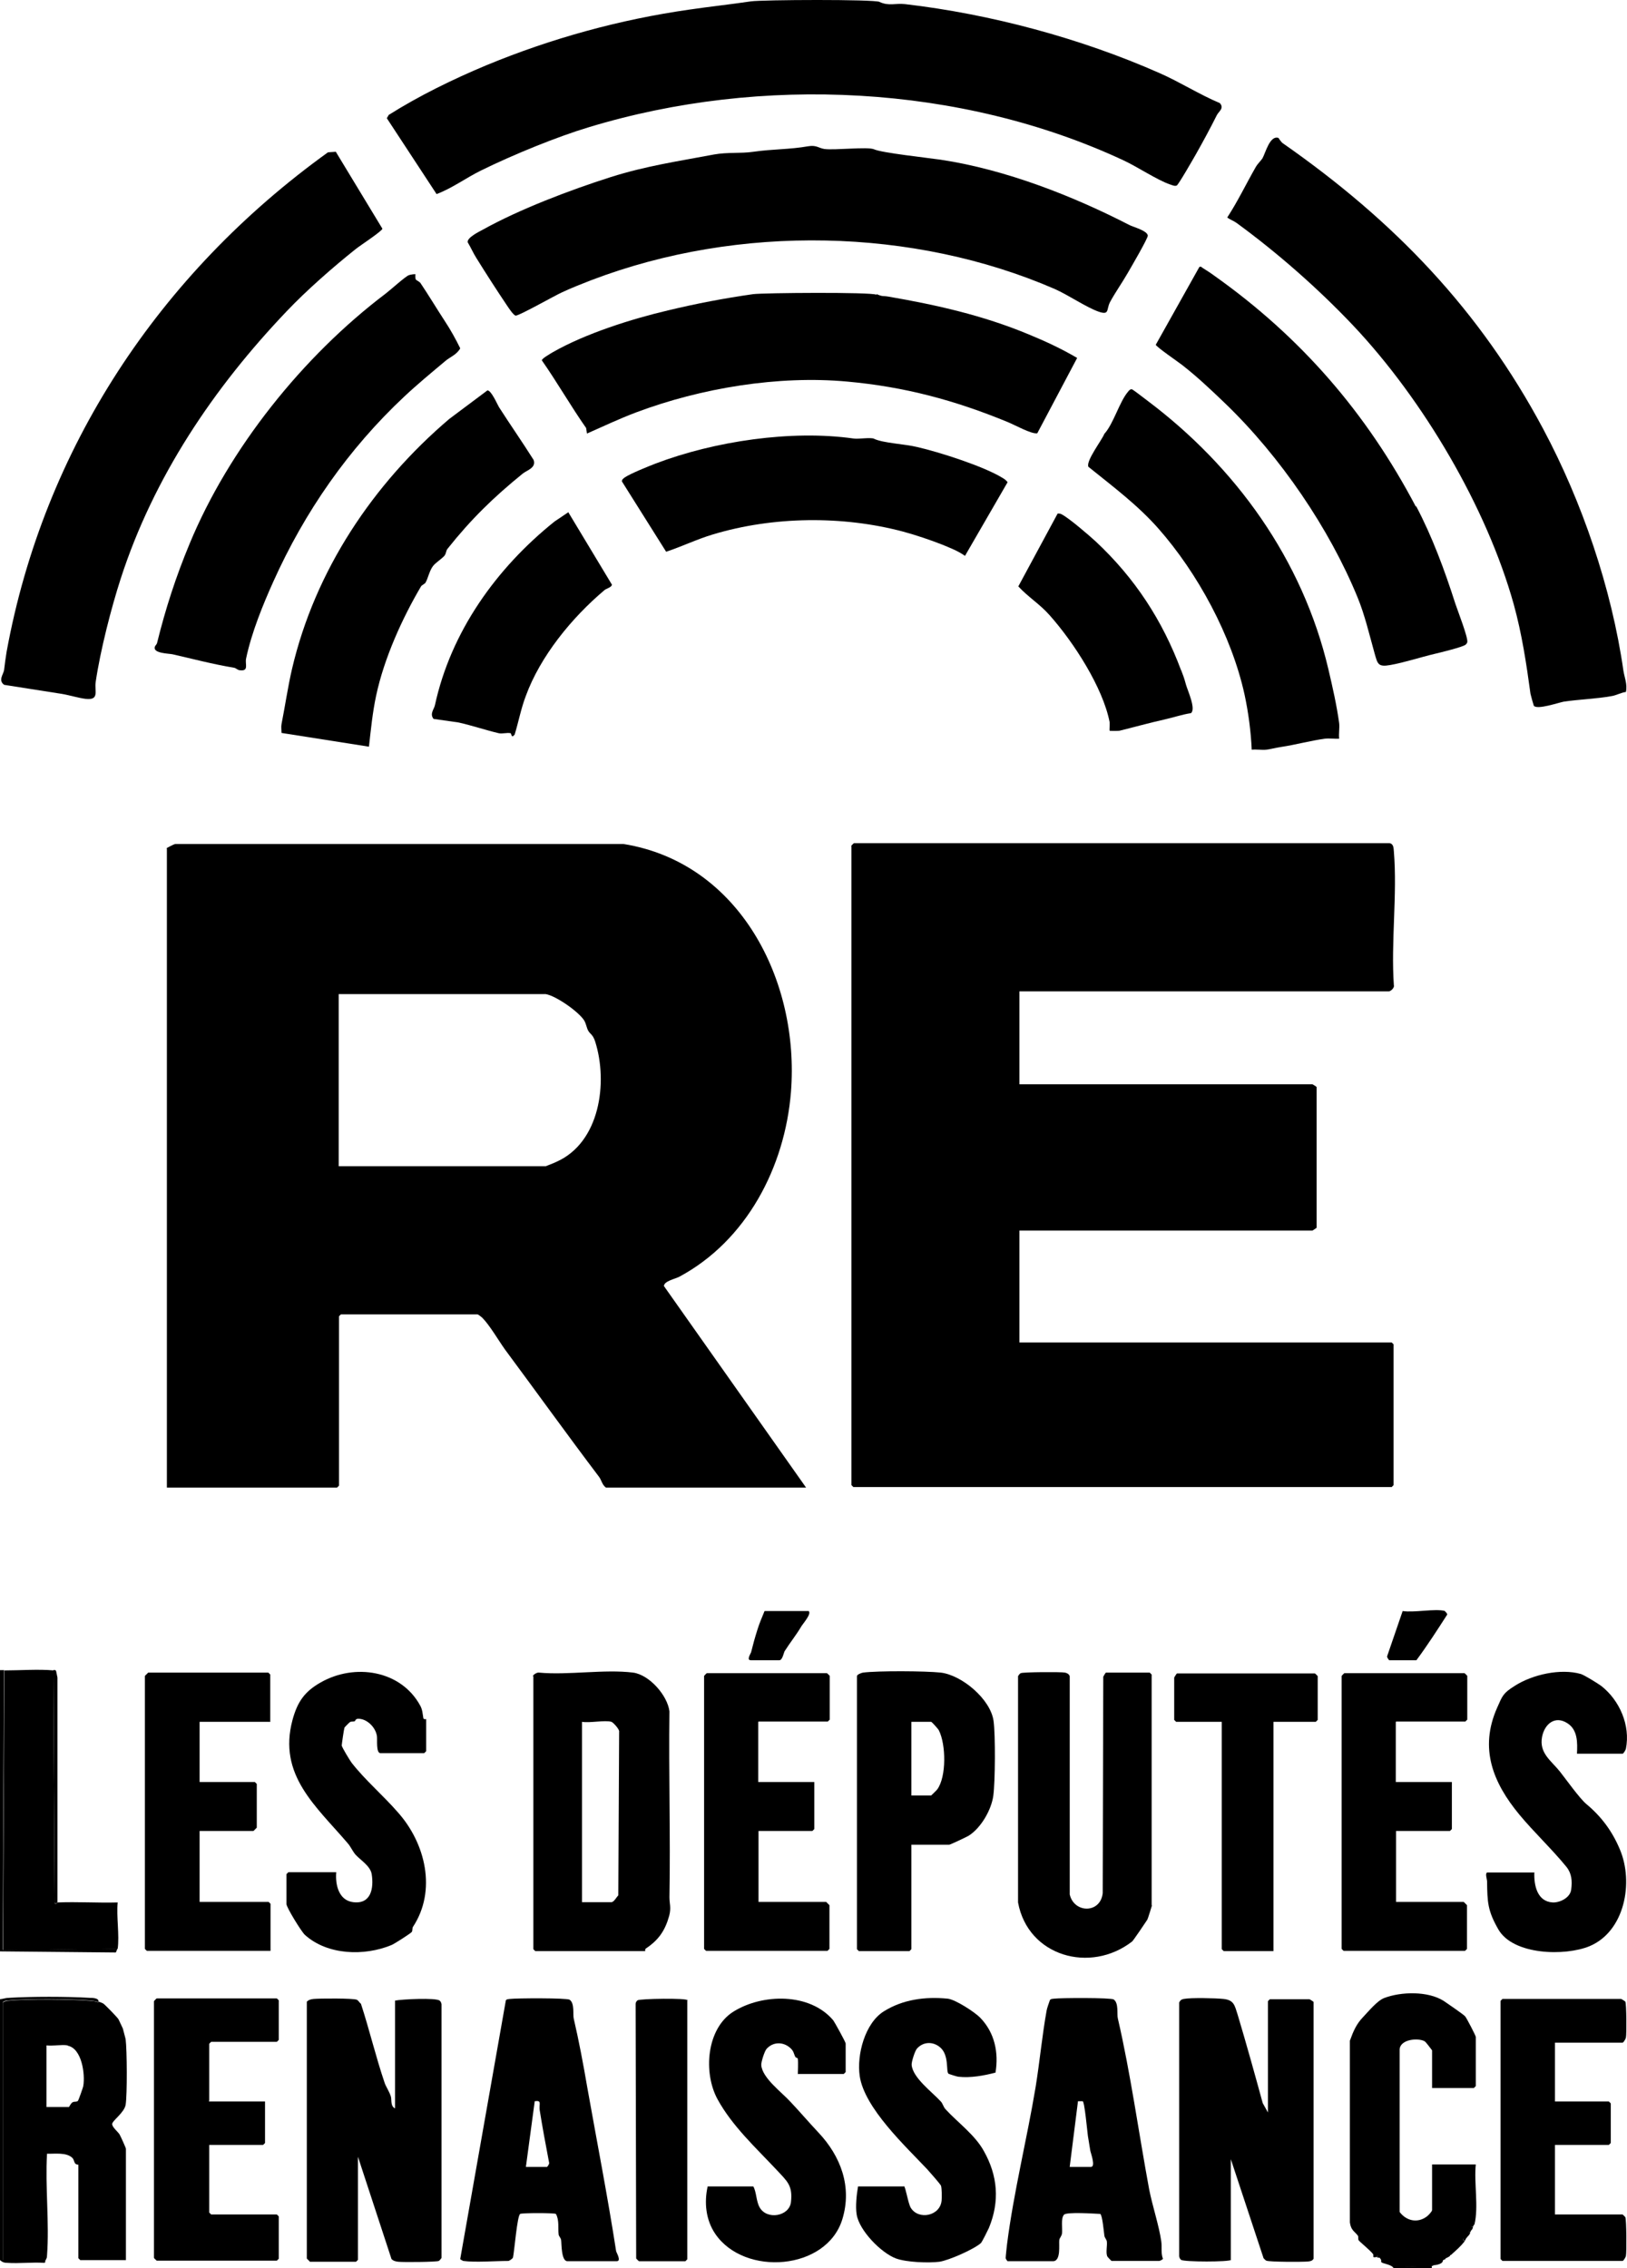
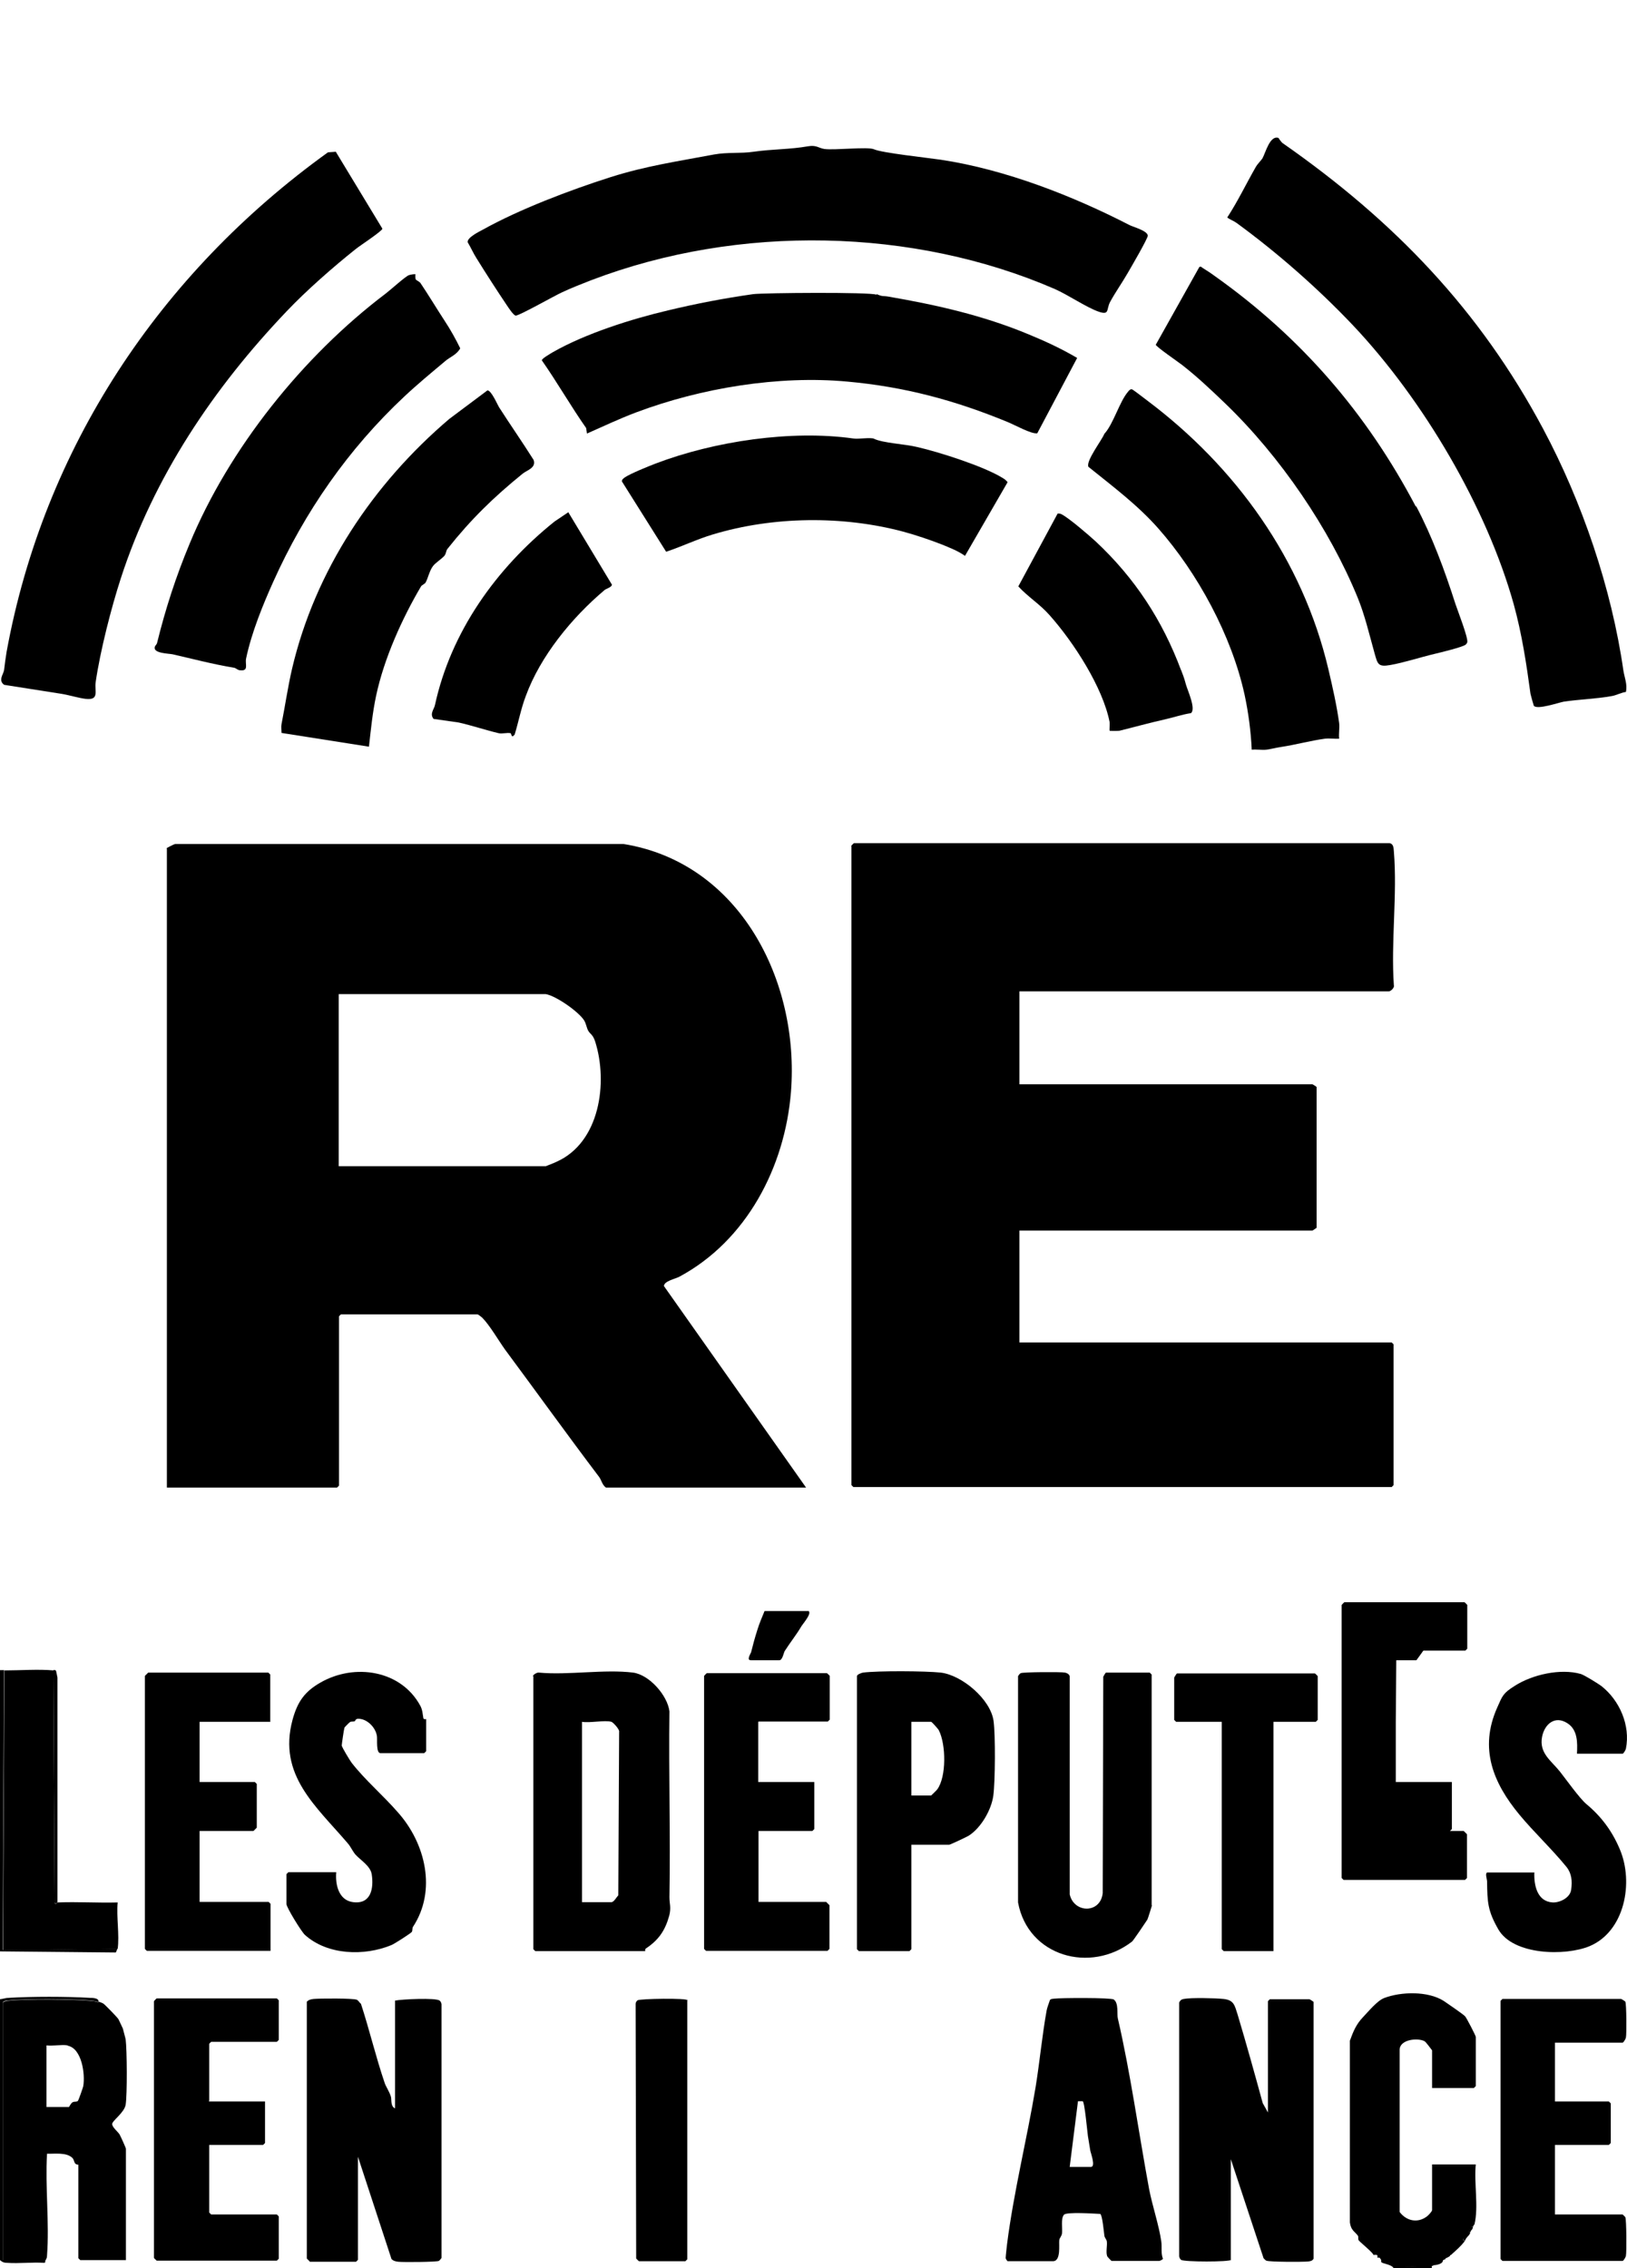
<svg xmlns="http://www.w3.org/2000/svg" id="Calque_1" data-name="Calque 1" viewBox="0 0 59.18 82.5">
  <path d="M0,72.72c.11-.01.21-.05.32-.05.86-.05,2.08-.05,2.94,0,.08,0,.36,0,.32.15-.09-.02-.17-.04-.27-.05-.73-.06-2.33-.08-3.04,0-.05,0-.17.02-.17.08v9.36h1.54s.03.09-.03.1c-.44-.03-.91.03-1.34,0-.11,0-.18-.02-.27-.1v-9.49Z" />
  <path d="M.15,60.75l-.05,10.18,4.17-.05s-.05.14-.06.14h-.06s-4.15-.04-4.15-.04v-10.23h.15Z" />
  <path d="M52.08,82.4v.1h-1.39c-.07-.13-.39-.16-.44-.21-.03-.03,0-.08-.01-.09.2-.01.34.17.52.2.29.05,1,.03,1.31,0Z" />
  <path d="M6.06,30.85s.27-.15.32-.15h16.3c4.22.68,6.41,4.97,6.09,9.02-.22,2.74-1.62,5.41-4.06,6.72-.15.08-.56.16-.56.34l5.17,7.33h-7.28c-.14-.1-.16-.27-.25-.39-1.15-1.52-2.3-3.12-3.42-4.63-.23-.32-.56-.89-.83-1.16-.03-.03-.15-.12-.17-.12h-4.97s-.07.07-.07.07v6.16s-.07.07-.07.07h-6.19v-23.24ZM19.85,36.16h-7.53v6.26h7.53s.34-.13.39-.16c1.58-.7,1.88-2.88,1.41-4.37-.09-.28-.19-.27-.26-.41-.05-.09-.07-.24-.14-.36-.2-.32-1.03-.9-1.4-.96Z" />
  <path d="M30.96,30.77s.08-.09.1-.1h19.49c.14.03.14.18.15.3.13,1.56-.11,3.3,0,4.87.03.09-.12.22-.18.22h-13.44v3.38h10.66s.14.08.15.1v5.12s-.14.1-.15.1h-10.66v4.07h13.54s.07.07.07.07v5.12s-.07.07-.07.07h-19.58s-.07-.07-.07-.07v-23.24Z" />
-   <path d="M31.99.07c.35.16.57.04.93.08,3.1.36,6.39,1.24,9.26,2.51.73.32,1.45.78,2.19,1.09.17.19-.04.3-.11.44-.24.48-.5.96-.76,1.42-.08.14-.64,1.12-.7,1.14-.08.03-.17-.02-.24-.04-.47-.16-1.2-.65-1.7-.88-5.9-2.75-13.17-3.11-19.45-1.2-1.13.34-2.71.98-3.91,1.57-.55.27-1.04.64-1.62.86l-1.81-2.76.07-.12c1.11-.7,2.34-1.3,3.56-1.81,2.37-.98,4.85-1.66,7.37-2.02.75-.11,1.5-.19,2.24-.3.41-.06,4.47-.08,4.69.02Z" />
  <path d="M31.79,5.43c.28.13,1.95.31,2.43.38,2.38.36,4.83,1.33,6.87,2.38.14.07.64.2.66.38,0,.11-.62,1.17-.73,1.36-.2.35-.47.73-.65,1.07-.13.26-.01.47-.4.34-.46-.16-1.11-.61-1.61-.83-5.12-2.22-11.47-2.37-16.85-.32-.33.13-.72.28-1.06.44-.27.12-1.55.85-1.69.85-.08,0-.28-.31-.34-.4-.35-.52-.73-1.11-1.09-1.69-.11-.17-.21-.4-.32-.58-.02-.17.41-.38.56-.46,1.31-.73,3.14-1.43,4.65-1.91,1.3-.41,2.43-.57,3.75-.82.5-.09.96-.03,1.44-.1.69-.1,1.31-.08,1.99-.2.3-.05.38.07.59.1.37.05,1.57-.09,1.8.01Z" />
  <path d="M46.51,5.03s.1.15.15.18c4.07,2.84,7.17,6.08,9.47,10.39,1.42,2.66,2.49,5.8,2.92,8.8.04.25.15.49.09.77-.17.02-.37.13-.52.15-.55.1-1.18.12-1.73.2-.18.03-.98.31-1.1.15-.01-.02-.11-.38-.12-.43-.15-1.1-.31-2.17-.61-3.26-.98-3.51-3.28-7.43-5.85-10.15-1.27-1.34-2.75-2.64-4.23-3.72-.11-.08-.24-.12-.34-.2.38-.58.69-1.23,1.04-1.84.07-.12.19-.23.24-.31.11-.19.27-.86.59-.74Z" />
  <path d="M12.22,5.53l1.69,2.79c-.03.1-.81.61-.96.73-.83.66-1.81,1.52-2.53,2.28-2.64,2.77-4.83,6.01-6.03,9.72-.34,1.05-.74,2.6-.91,3.76-.05.33.15.67-.37.61-.25-.03-.61-.14-.86-.18-.7-.11-1.4-.22-2.1-.33-.23-.17-.02-.38,0-.55.03-.25.05-.4.09-.65,1.35-7.39,5.55-13.75,11.69-18.17l.29-.02Z" />
  <path d="M31.89,10.7c.23.1.2.05.43.09,1.74.3,3.43.68,5.09,1.37.61.25,1.21.53,1.77.86l-1.45,2.74c-.21.04-.83-.31-1.08-.41-1.92-.79-3.74-1.28-5.83-1.47-2.5-.23-5.31.23-7.68,1.12-.61.23-1.2.51-1.79.77l-.03-.2c-.56-.8-1.05-1.66-1.61-2.46-.02-.06.32-.25.4-.3,1.19-.68,2.87-1.21,4.19-1.52,1.04-.25,2.04-.44,3.09-.59.39-.05,4.28-.08,4.49.02Z" />
  <path d="M51.51,18.41c.58,1.1,1.03,2.31,1.43,3.56.08.24.47,1.24.43,1.39-.01.04-.03.06-.06.09-.11.09-.94.29-1.15.34-.47.11-1.08.31-1.59.4-.45.08-.46-.04-.57-.42-.19-.68-.36-1.41-.62-2.04-1.02-2.49-2.8-5.12-4.83-7.07-.5-.48-1.03-.98-1.56-1.39-.14-.11-.93-.65-.95-.73l1.58-2.82c.06-.05.08,0,.13.03.13.08.3.19.42.28,3.16,2.24,5.54,5,7.33,8.4Z" />
  <path d="M15.11,9.98s-.01.12.01.18c0,.02.14.09.17.13.29.43.59.93.89,1.39.2.3.41.68.56.99-.12.23-.38.32-.54.46-.5.42-1.01.84-1.49,1.29-2.04,1.91-3.63,4.2-4.77,6.74-.36.8-.79,1.84-.99,2.8-.04.2.11.46-.22.42-.08,0-.15-.08-.21-.09-.83-.14-1.49-.32-2.24-.49-.13-.03-.72-.03-.65-.27.01-.04.06-.08.08-.13.31-1.26.69-2.43,1.19-3.63,1.43-3.45,4.11-6.81,7.14-9.1.17-.13.7-.61.83-.66.05-.02.23-.05.25-.03Z" />
  <path d="M41.73,14.57c3.21,2.41,5.65,5.78,6.59,9.78.15.64.3,1.3.39,1.95.02.17-.02.39,0,.57-.17.01-.35-.02-.52,0-.52.07-1.06.22-1.59.3-.2.03-.43.09-.54.1-.16.02-.36-.02-.53,0-.03-.66-.12-1.35-.26-2-.47-2.15-1.71-4.43-3.14-6.05-.75-.85-1.66-1.53-2.54-2.24-.1-.21.49-.97.58-1.2.33-.36.55-1.17.86-1.53.03-.04.08-.1.14-.09.03,0,.48.35.56.41Z" />
  <path d="M16.18,20.2c-.11.13-.33.26-.43.39-.13.17-.18.44-.27.6-.02.04-.14.1-.16.13-.68,1.15-1.35,2.62-1.64,3.99-.13.61-.19,1.23-.26,1.85l-3.18-.5c0-.1-.02-.22,0-.32.13-.66.23-1.35.38-2,.84-3.6,2.96-6.75,5.72-9.1l1.39-1.04c.14,0,.35.49.42.61.41.64.85,1.27,1.26,1.92.1.29-.24.37-.4.5-1.06.86-1.88,1.66-2.73,2.73-.06.07-.05.17-.1.23Z" />
  <path d="M11.26,82.25s-.09-.08-.1-.1v-9.34c.07-.07.15-.09.25-.1.2-.02,1.44-.03,1.57.03.05.02.1.11.15.15.31.95.54,1.93.86,2.87.04.13.18.33.23.51.03.11-.02.35.15.42v-3.92c.25-.05,1.48-.11,1.62,0,.04.03.06.08.07.13v9.23s-.06.09-.1.11c-.09.04-1.29.05-1.47.03-.1-.01-.18-.03-.25-.1l-1.22-3.72v3.75s-.07.07-.07.07h-1.69Z" />
  <path d="M44.78,82.2c-.05.08-1.72.08-1.82,0-.04-.03-.06-.08-.07-.13v-9.23c.04-.08.09-.12.17-.13.25-.05,1.16-.03,1.44,0,.39.04.41.24.52.58.32,1.07.64,2.22.91,3.21l.19.34v-4.05s.07-.07.07-.07h1.44s.14.08.15.1v9.34c-.05.08-.11.09-.2.1-.18.02-1.41.02-1.52-.03-.04-.02-.07-.06-.1-.09l-1.19-3.6v3.68Z" />
  <path d="M19.38,60.97c.02-.06.15-.14.22-.13,1.08.1,2.38-.13,3.43,0,.59.08,1.25.83,1.32,1.41-.03,2.26.04,4.51,0,6.76,0,.25.07.37-.01.68-.15.54-.39.88-.84,1.18-.05.03-.03.1-.03.1h-4s-.07-.07-.07-.07v-9.93ZM22.24,62.63c-.24-.07-.79.05-1.07,0v6.56h1.07c.09,0,.19-.19.25-.25l.03-5.94c.03-.09-.23-.36-.28-.37Z" />
  <path d="M31.79,15.96c.34.16,1.12.19,1.57.3.79.18,2.42.7,3.1,1.12.07.04.14.09.19.16l-1.55,2.68c-.25-.18-.54-.29-.83-.41-.43-.17-.97-.35-1.41-.47-2.21-.59-4.74-.56-6.93.1-.57.17-1.13.44-1.7.63l-1.61-2.56c0-.07.05-.1.1-.14.2-.14.87-.41,1.13-.51,2.13-.81,4.93-1.23,7.19-.91.19.03.61-.05.76.01Z" />
  <path d="M41.9,69.31s-.14.47-.17.52-.51.76-.55.79c-1.52,1.18-3.79.54-4.15-1.42v-8.23s.05-.09.1-.11c.08-.04,1.47-.05,1.61-.02.08.02.14.05.17.13v7.94c.16.69,1.12.7,1.2-.05l.02-7.87s.08-.15.1-.15h1.59s.07.07.07.07v8.39Z" />
-   <path d="M16.87,82.25s-.13-.06-.13-.08l1.66-9.41c.04-.05.09-.04.15-.05.22-.03,2.08-.04,2.17.03.19.13.11.54.15.69.18.77.35,1.67.49,2.49.35,1.97.74,3.96,1.05,5.96,0,.04.21.37.02.37h-1.79c-.23,0-.21-.64-.23-.77-.01-.08-.08-.13-.09-.2-.03-.23.03-.52-.1-.75-.05-.04-1.24-.04-1.3,0-.11.07-.21,1.36-.26,1.58-.01.05-.14.13-.17.13-.47,0-1.21.06-1.64,0ZM19.13,78.82h.77s.1-.11.07-.17c-.12-.63-.24-1.27-.34-1.9-.03-.22.09-.36-.18-.32l-.32,2.38Z" />
  <path d="M36.65,82.25s-.07-.07-.07-.12c0-.06.04-.41.05-.5.24-1.89.73-3.85,1.04-5.72.15-.93.24-1.9.4-2.78,0-.04.11-.36.12-.38.04-.05.09-.04.15-.05.22-.03,2.08-.04,2.17.03.19.13.11.54.15.69.46,1.98.76,4.17,1.14,6.22.12.61.36,1.32.44,1.89.03.2-.02.43.06.63,0,.03-.12.08-.13.08h-1.74s-.15-.14-.16-.18c-.05-.15.01-.37-.01-.53-.01-.07-.08-.13-.09-.21-.02-.13-.07-.74-.15-.79-.21-.01-1.23-.08-1.32.03-.12.14-.05.5-.07.67-.01.11-.09.17-.1.25-.02.16.07.77-.23.77h-1.64ZM38.91,78.82h.77c.18,0,0-.49-.02-.58-.03-.18-.06-.37-.09-.55-.02-.14-.12-1.25-.19-1.26-.05,0-.12,0-.17,0l-.3,2.38Z" />
  <path d="M3.58,72.81c.05.01.13.04.18.07.05.03.52.51.55.57.03.07.16.33.16.34.02.09.09.33.1.39.05.37.06,2.02,0,2.38-.05.29-.49.58-.49.7s.21.28.27.38c.04.07.23.49.23.52v4.05h-1.66s-.07-.07-.07-.07v-3.4s-.08,0-.12-.05c-.04-.06-.04-.14-.1-.2-.22-.21-.65-.14-.92-.15-.07,1.21.09,2.51,0,3.71,0,.1-.03.1-.05.17H.1v-9.36c0-.05.12-.07.17-.08.71-.08,2.3-.06,3.04,0,.1,0,.18.03.27.05ZM2.46,74.4c-.21-.04-.54.03-.77,0v2.24h.82s.08-.15.13-.17c.06-.04.15,0,.2-.06.02-.03.19-.5.19-.54.07-.42-.05-1.36-.57-1.46Z" />
  <path d="M33.15,67.1v3.8s-.07.07-.07.07h-1.84s-.07-.07-.07-.07v-9.93c0-.06.16-.12.22-.13.55-.07,2.27-.06,2.83,0,.76.09,1.81.96,1.92,1.76.07.51.06,2.21-.01,2.72s-.44,1.16-.89,1.45c-.08.05-.68.33-.71.33h-1.37ZM33.15,65.31h.72s.2-.19.22-.22c.34-.46.32-1.64.06-2.15-.03-.06-.26-.31-.28-.31h-.72v2.68Z" />
  <path d="M12.23,68.1c-.04.45.09,1.03.62,1.09.65.08.75-.51.67-1.02-.05-.3-.41-.51-.59-.71-.11-.13-.18-.3-.28-.41-1.15-1.35-2.55-2.48-2.01-4.49.18-.66.44-1.03,1.02-1.36,1.24-.71,2.93-.45,3.63.85.08.15.08.29.11.45.01.05.1.03.1.03v1.17s-.07.07-.07.07h-1.59c-.17,0-.11-.5-.13-.62-.04-.28-.29-.56-.57-.62-.24-.05-.2.07-.24.08-.06.02-.13,0-.17.03-.01,0-.19.18-.2.2-.02.05-.1.61-.1.65,0,.06.3.55.36.63.5.64,1.14,1.18,1.68,1.8,1.01,1.13,1.42,2.85.55,4.17-.03.05-.01.13-.04.18-.03.05-.64.44-.74.48-.99.41-2.33.37-3.15-.37-.13-.12-.67-1-.67-1.12v-1.09s.07-.07.07-.07h1.71Z" />
  <path d="M9.84,62.63h-2.58v2.19h2.01s.07.07.07.07v1.59s-.12.12-.12.12h-1.96v2.58h2.51s.07.07.07.07v1.71h-4.5s-.07-.07-.07-.07v-9.93s.12-.12.12-.12h4.37s.07.07.07.07v1.71Z" />
  <path d="M55.81,68.1c-.02.47.1,1.07.67,1.1.27.01.64-.18.67-.47.04-.31.02-.58-.17-.82-.52-.64-1.19-1.27-1.72-1.91-.94-1.14-1.47-2.39-.8-3.89.19-.43.21-.52.64-.79.64-.41,1.66-.64,2.4-.43.13.04.63.35.75.44.66.52,1.06,1.43.89,2.28-.01.05-.09.18-.12.18h-1.66c.02-.4.03-.87-.35-1.11-.45-.29-.83.03-.92.5-.11.59.33.86.65,1.26.22.28.72.98.96,1.18.54.45.94.98,1.22,1.65.51,1.2.18,2.98-1.1,3.52-.89.37-2.78.33-3.32-.61-.39-.68-.4-.99-.41-1.75,0-.07-.09-.32.02-.32h1.71Z" />
  <path d="M27.58,62.63v2.19h2.04v1.71s-.07.07-.07.07h-1.96v2.58h2.46s.12.12.12.12v1.59s-.07.07-.07.07h-4.42s-.07-.07-.07-.07v-9.93s.08-.09.1-.1h4.37s.1.09.1.1v1.59s-.07.07-.07.07h-2.51Z" />
-   <path d="M50.77,62.63v2.19h2.04v1.71s-.07.07-.07.07h-1.96v2.58h2.46s.12.12.12.12v1.59s-.07.07-.07.07h-4.42s-.07-.07-.07-.07v-9.93s.08-.09.1-.1h4.37s.1.09.1.1v1.59s-.07.07-.07.07h-2.51Z" />
-   <path d="M32.88,79.52c.06.02.15.63.25.79.28.45,1.07.3,1.12-.27.01-.13.01-.4-.02-.53-.02-.06-.42-.51-.5-.6-.79-.84-2.29-2.23-2.46-3.4-.11-.77.19-1.92.88-2.35s1.49-.54,2.32-.46c.28.03.99.49,1.19.7.52.54.67,1.26.55,1.99-.42.11-.91.2-1.35.15-.04,0-.35-.1-.36-.11-.1-.08.04-.7-.33-.98-.26-.2-.6-.18-.82.07-.07.08-.2.48-.19.59.04.47.74.98,1.06,1.33.07.07.09.19.17.28.45.49,1.08.94,1.4,1.53.5.89.58,1.82.18,2.79-.04.09-.25.51-.29.55-.26.23-1.17.63-1.51.68-.4.05-1.2.02-1.58-.12-.54-.2-1.34-1.02-1.43-1.6-.05-.29,0-.73.05-1.02h1.66Z" />
-   <path d="M29.02,75.45s.02-.46,0-.56c0-.04-.08-.04-.09-.07-.07-.14-.05-.21-.2-.34-.26-.22-.62-.21-.85.05-.07.08-.2.48-.19.59.04.47.74.98,1.06,1.33.34.36.69.77,1.02,1.12.81.86,1.23,1.97.87,3.15-.57,1.87-3.56,2.09-4.62.54-.35-.51-.41-1.15-.28-1.73h1.66c.12.21.1.53.23.76.26.47,1.08.33,1.14-.19.07-.61-.14-.76-.52-1.17-.76-.81-1.62-1.6-2.15-2.57s-.4-2.58.58-3.19c1.06-.66,2.78-.69,3.63.32.04.05.45.79.45.84v1.04s-.07.07-.07.07h-1.66Z" />
+   <path d="M50.77,62.63v2.19h2.04v1.71s-.07.07-.07.07h-1.96h2.46s.12.12.12.12v1.59s-.07.07-.07.07h-4.42s-.07-.07-.07-.07v-9.93s.08-.09.1-.1h4.37s.1.09.1.1v1.59s-.07.07-.07.07h-2.51Z" />
  <path d="M7.6,76.44h2.04v1.51s-.07.07-.07.07h-1.96v2.46s.07.07.07.07h2.39s.07.07.07.07v1.54s-.07.07-.07.07h-4.37s-.09-.08-.1-.1v-9.34s.09-.1.1-.1h4.37s.07.07.07.07v1.44s-.07.07-.07.07h-2.39s-.07.07-.07.07v2.06Z" />
  <path d="M56.56,74.3v2.14h1.96s.07.07.07.07v1.44s-.07.07-.07.07h-1.96v2.53h2.46s.09.08.1.1c.04.09.05,1.27.02,1.41-.01.05-.09.18-.12.18h-4.37s-.07-.07-.07-.07v-9.39s.07-.07.07-.07h4.32s.14.08.15.1c.04.06.05,1.19.02,1.31-.01.05-.09.18-.12.18h-2.46Z" />
  <path d="M49.95,82c-.11-.15-.5-.46-.53-.51-.03-.04,0-.13-.03-.17-.12-.16-.25-.19-.29-.48v-6.61c.13-.36.24-.61.48-.86.2-.21.51-.59.76-.69.62-.24,1.6-.26,2.17.1.13.09.69.47.78.56.05.05.39.71.39.75v1.79s-.07.07-.07.07h-1.52v-1.37s-.22-.3-.27-.33c-.23-.13-.88-.08-.91.29v5.92c.25.33.65.41.98.17.06-.04.2-.19.2-.24v-1.66h1.59c-.07.67.11,1.55-.05,2.19-.08,0-.12-.02-.1.07l.05.03s-.03.07-.05.1c-.08,0-.12-.02-.1.07l.05.03c-.06.12-.08.1-.15.2-.08,0-.12-.02-.1.07l.05.03c-.15.19-.3.32-.5.5-.1.03-.23.02-.2.15-.03.01-.06.03-.1.05-.12.05-.38.07-.35.2-.02,0-.03,0-.05,0-.31.02-1.02.04-1.31,0-.18-.03-.33-.21-.52-.2-.02-.02-.05-.08-.06-.09-.04-.02-.07,0-.09-.01.02-.13-.03-.1-.15-.1Z" />
  <path d="M46.32,62.63v8.34h-1.81s-.07-.07-.07-.07v-8.27h-1.66s-.07-.07-.07-.07v-1.54s.08-.14.1-.15h5.02s.1.09.1.1v1.59s-.07.07-.07.07h-1.52Z" />
  <path d="M20.67,18.63l1.59,2.64c-.03.11-.21.13-.29.21-1.17.99-2.32,2.39-2.85,3.85-.17.45-.26.93-.4,1.39-.13.16-.11-.04-.15-.05-.12-.03-.3.03-.43,0-.43-.1-.97-.28-1.46-.39l-.91-.13c-.15-.19.02-.35.05-.5.58-2.67,2.23-4.98,4.35-6.68l.52-.35Z" />
  <path d="M42.96,24.37c.09.24.1.25.18.54.06.21.37.88.18,1.03-.33.05-.64.16-.96.23-.54.12-1.15.29-1.64.41-.05.01-.35.01-.36,0-.01-.01.01-.24,0-.32-.25-1.26-1.3-2.89-2.18-3.88-.35-.4-.78-.66-1.14-1.05l1.43-2.65c.06,0,.1,0,.15.03.27.14.99.76,1.24.99,1.42,1.33,2.42,2.86,3.1,4.68Z" />
  <path d="M1.94,60.75l.05,8.47c.04.08.09-.02.1-.02.73-.03,1.46.02,2.19,0-.05.52.07,1.19,0,1.69l-4.17.05.05-10.18c.56,0,1.25-.05,1.79,0Z" />
  <path d="M25,72.77v9.41s-.07.07-.07.07h-1.69s-.09-.08-.1-.1l-.02-9.26c0-.05.03-.1.07-.13.08-.06,1.82-.09,1.82,0Z" />
  <path d="M29.42,58.61c.1.1-.23.47-.28.56-.17.29-.41.59-.6.89-.03.05-.08.33-.19.33h-1.04c-.17,0,0-.25.01-.29.07-.28.14-.54.23-.82.07-.23.17-.46.26-.68h1.62Z" />
  <path d="M52.56,58.61s.09.08.08.12c-.36.56-.72,1.12-1.12,1.66h-.99s-.1-.11-.07-.16l.56-1.63c.39.07,1.2-.1,1.54,0Z" />
  <path d="M1.94,60.75s.08-.02.1.03l.05.24v8.17s-.06.1-.1.02l-.05-8.47Z" />
  <path d="M52.48,82.2c.03.15-.23.19-.35.2-.04-.13.23-.15.35-.2Z" />
  <path d="M52.78,82c-.08.07.03.04-.2.15-.03-.13.1-.12.2-.15Z" />
-   <path d="M49.95,82c.12,0,.17-.03.15.1-.04-.01-.11.02-.14,0-.02-.02,0-.08,0-.09Z" />
  <path d="M53.62,80.91s-.04.08-.05.1l-.05-.03c-.02-.09.01-.08.1-.07Z" />
  <path d="M53.52,81.11s-.03.07-.05.1l-.05-.03c-.02-.09.01-.08.1-.07Z" />
  <path d="M53.33,81.41s-.02.06-.05.1l-.05-.03c-.02-.09.01-.08.1-.07Z" />
</svg>